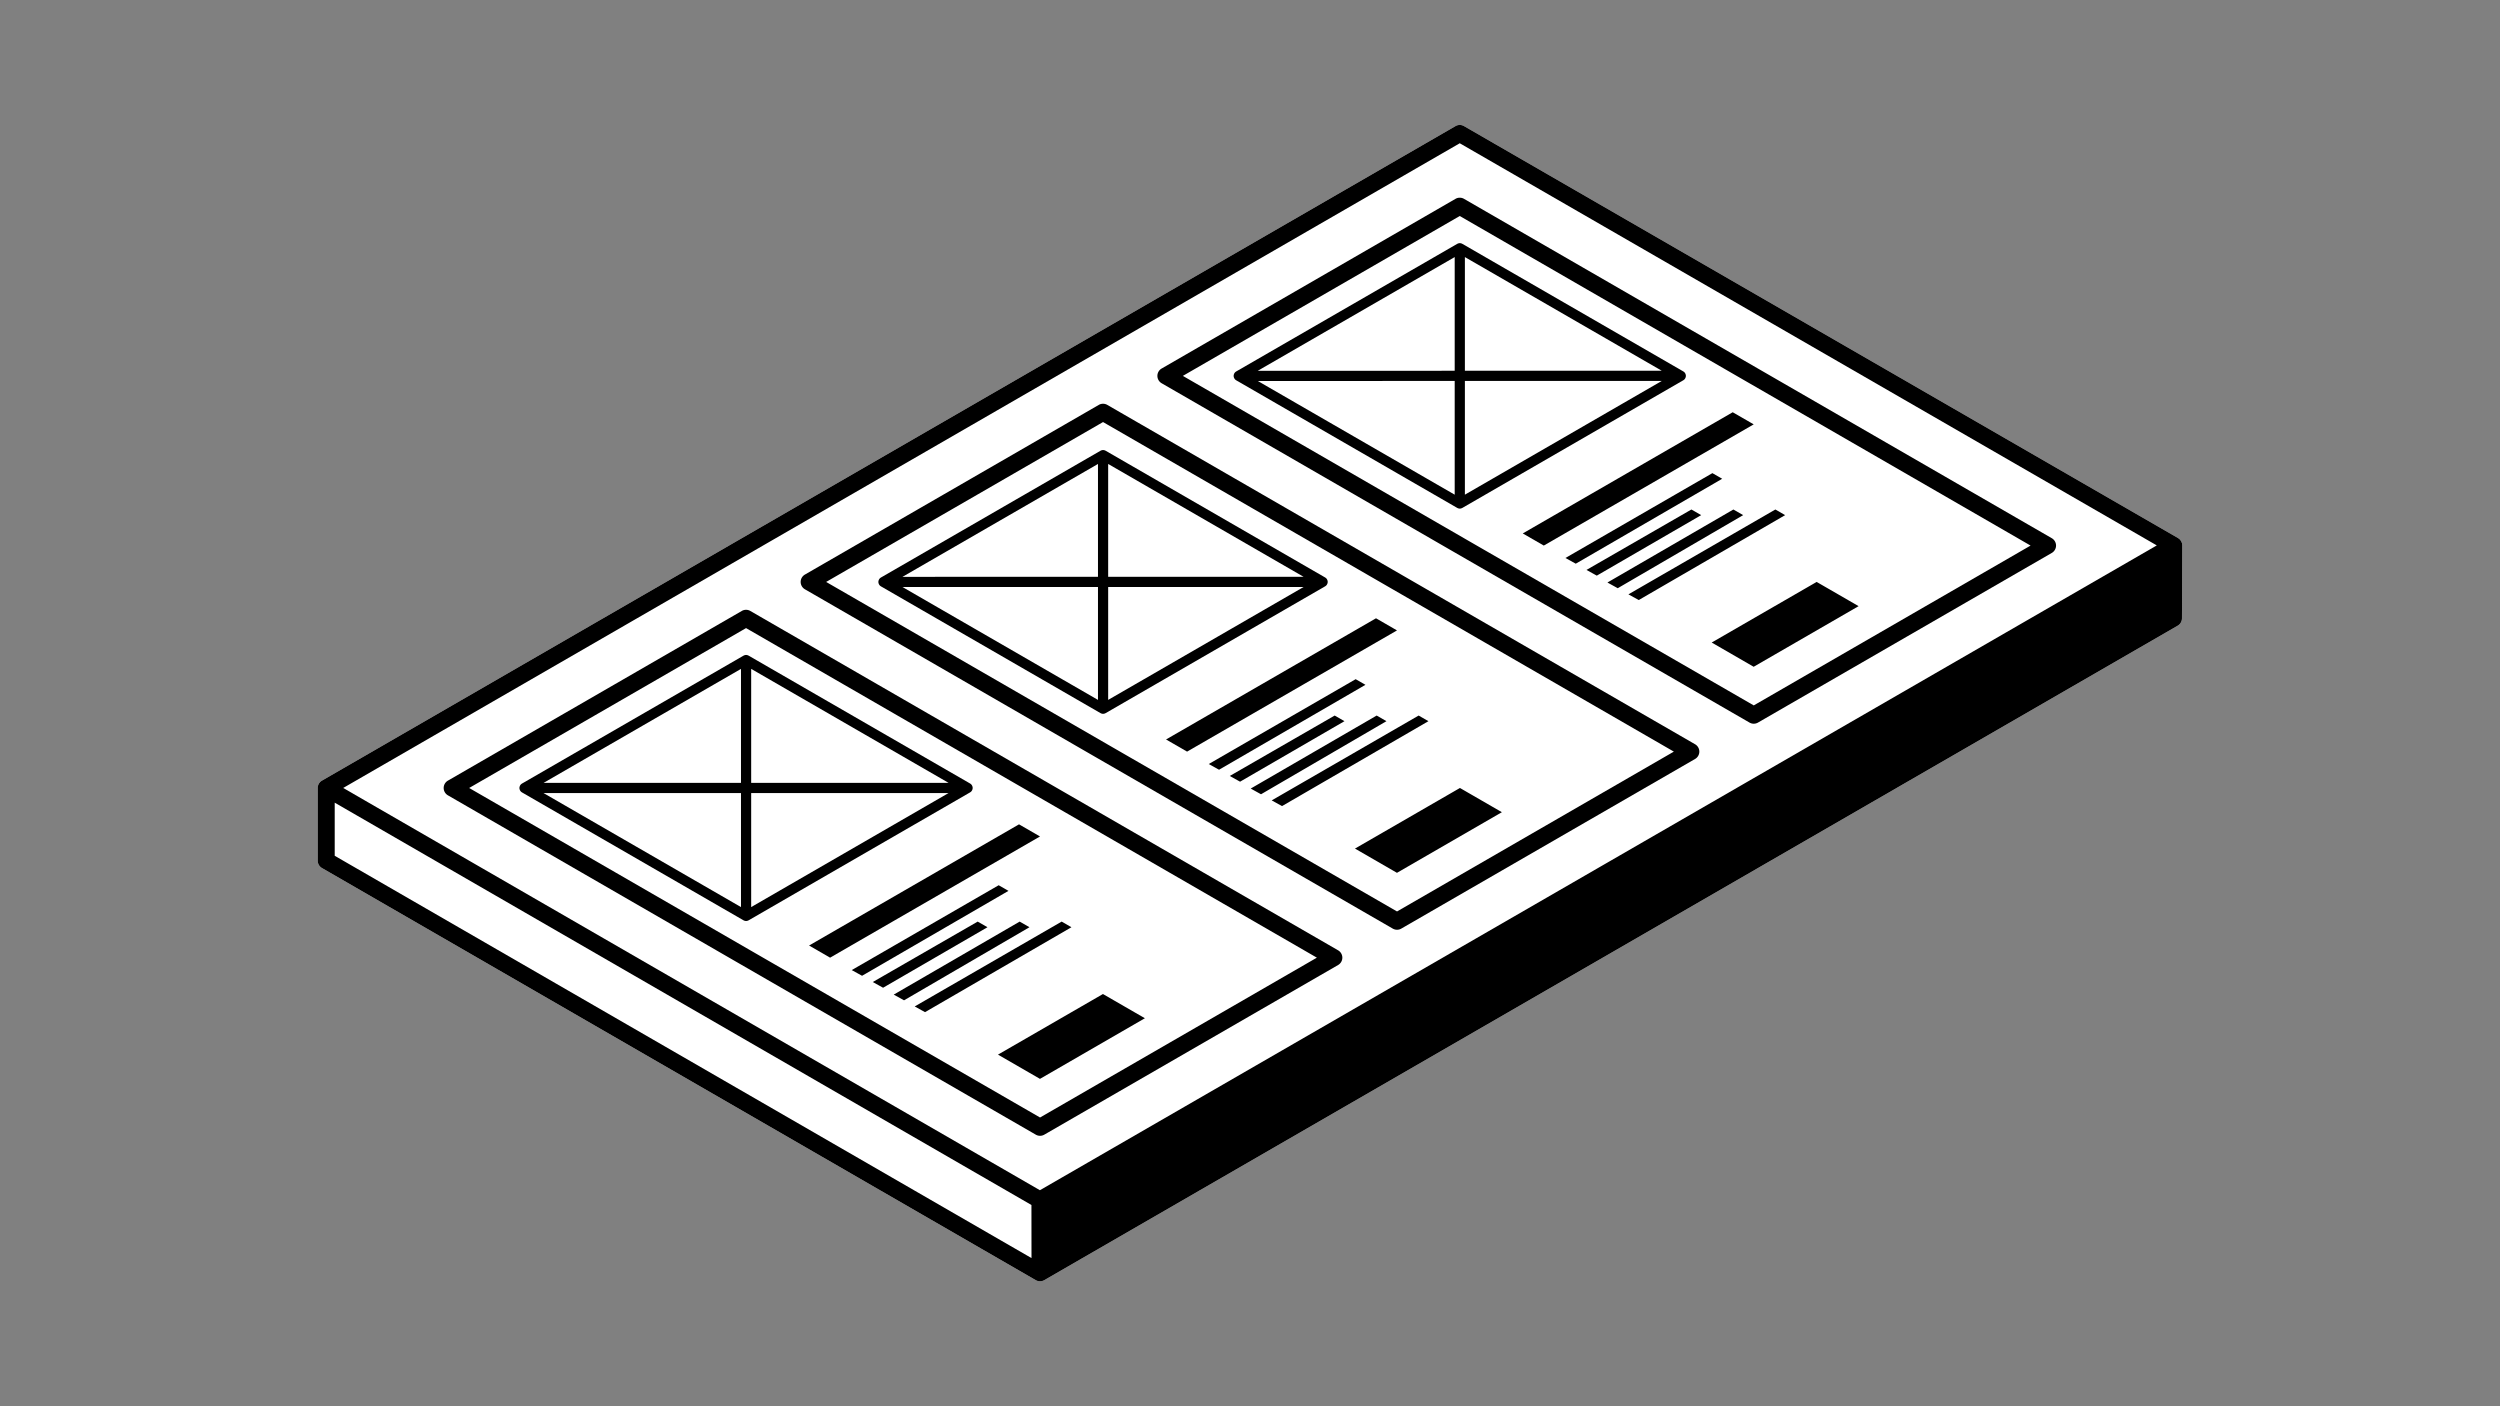
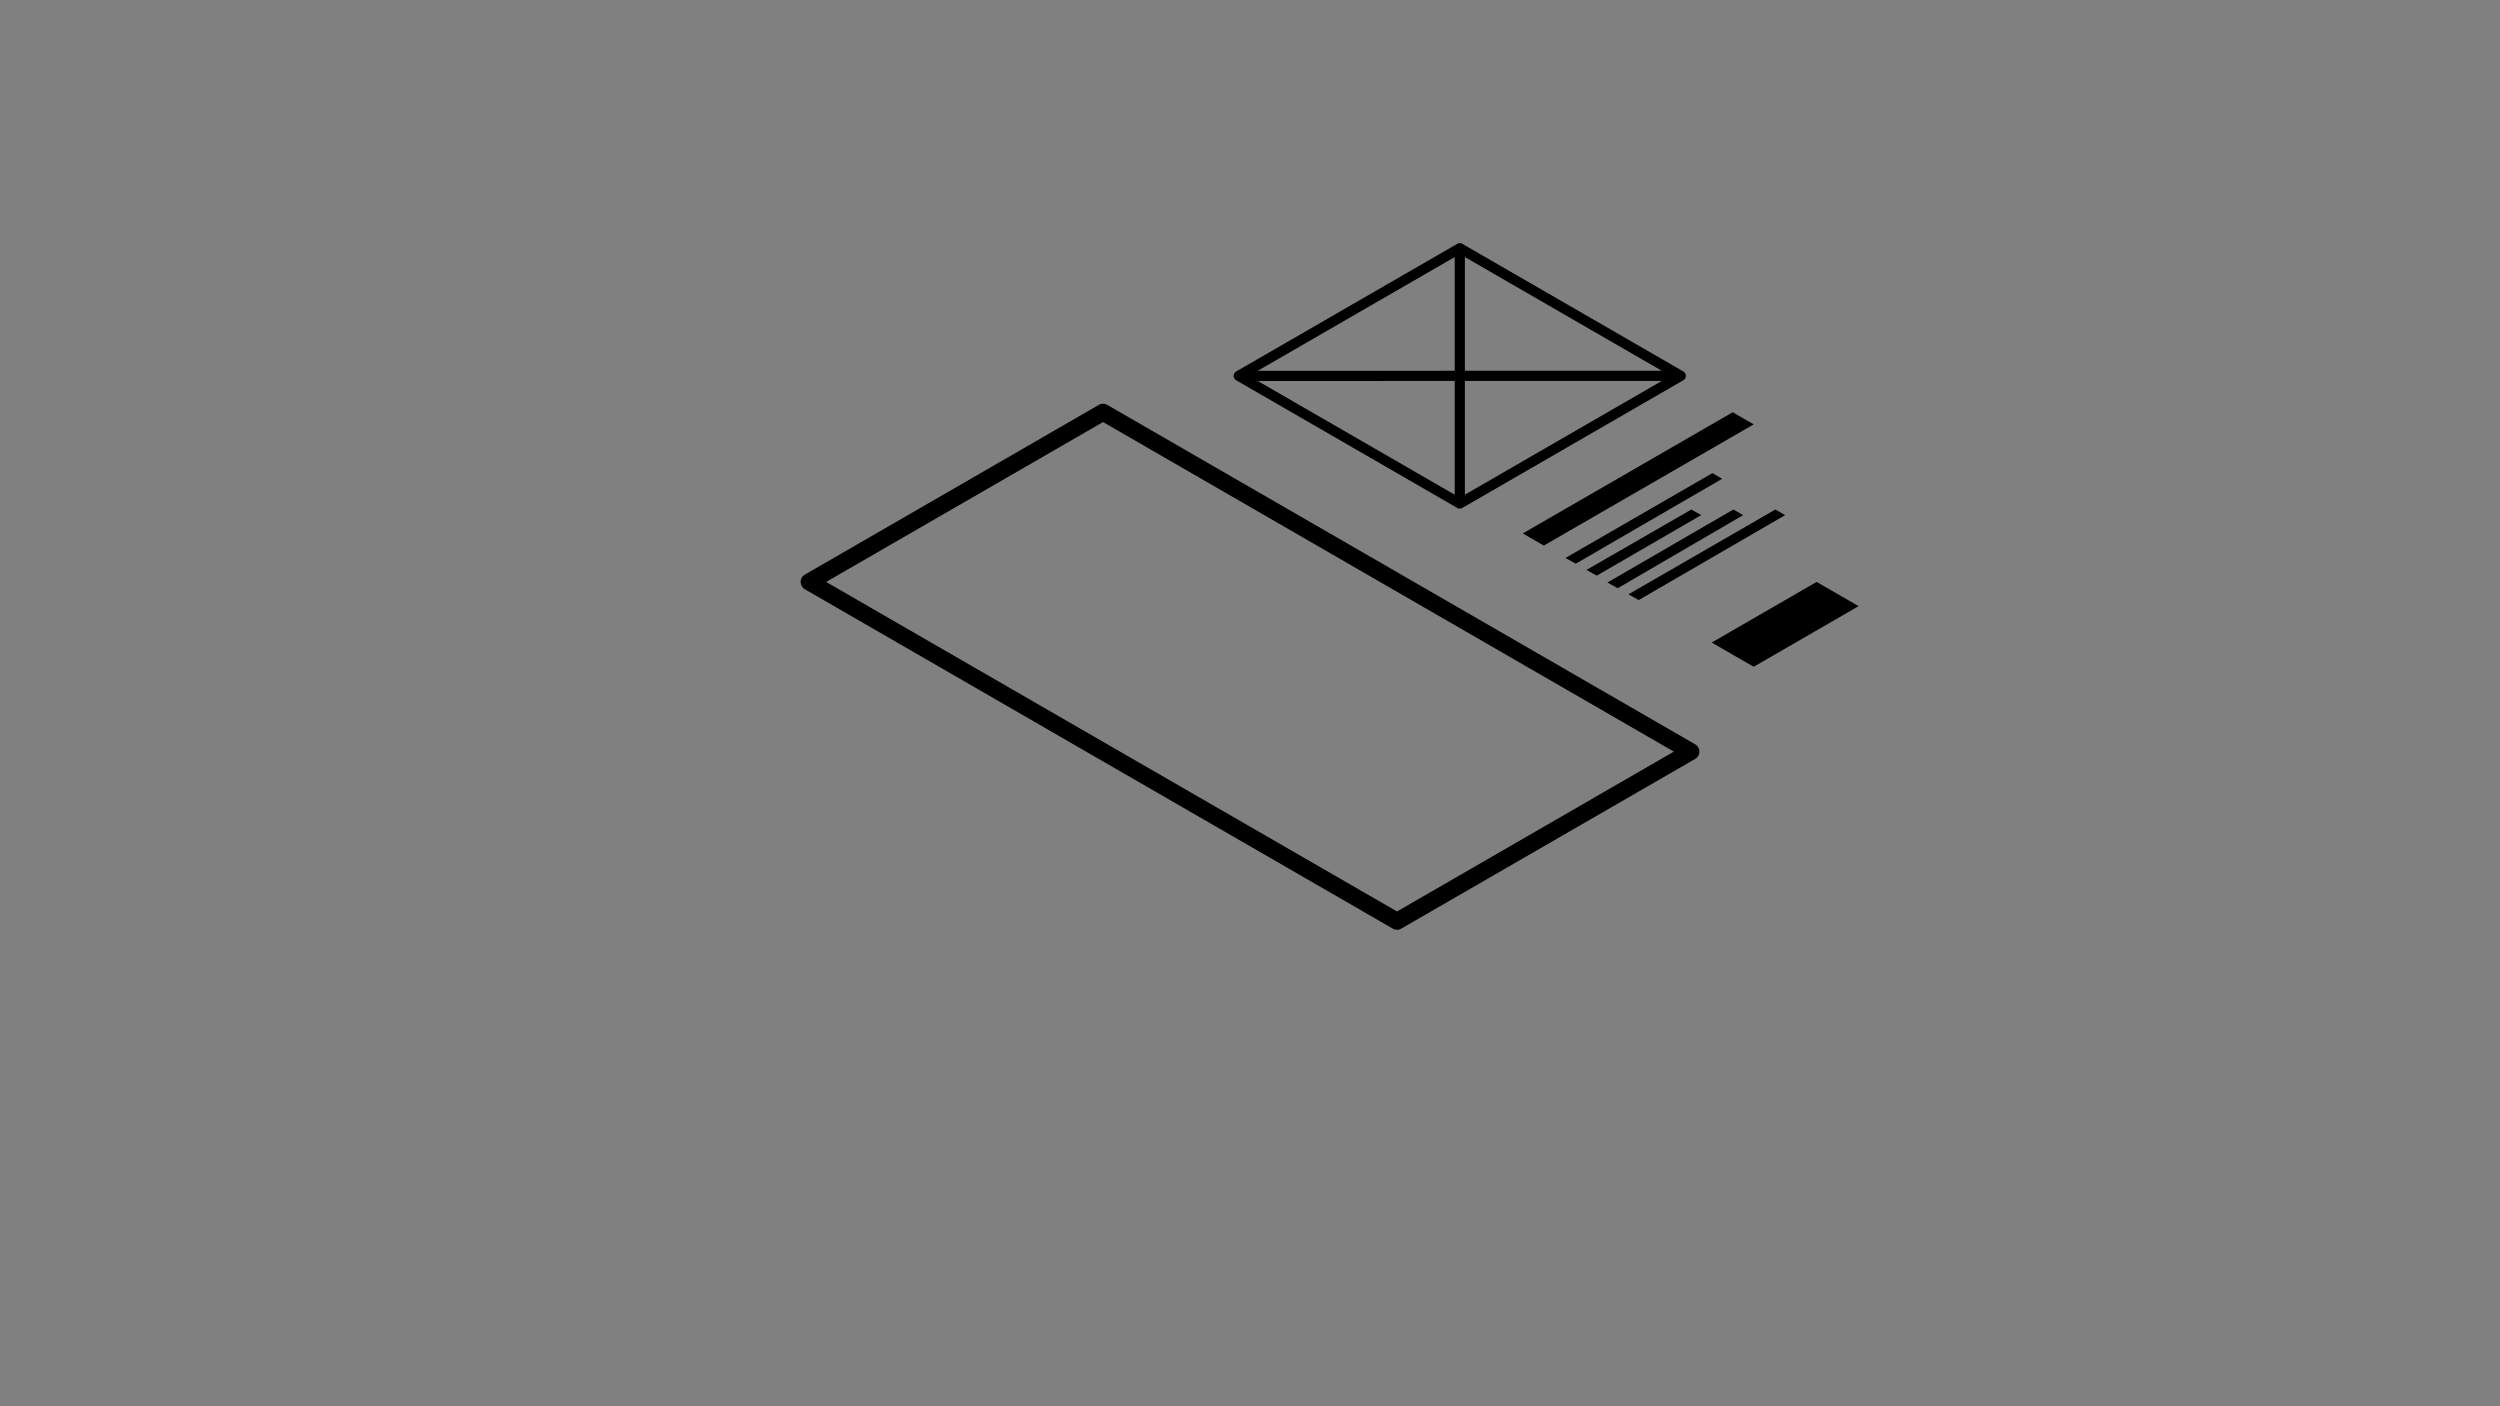
<svg xmlns="http://www.w3.org/2000/svg" xml:space="preserve" width="736" height="414">
  <rect width="100%" height="100%" fill="#808080" stroke="none" />
-   <path fill="#FFF" d="M642.461 160.568c0-.115-.029-.225-.045-.338-.014-.104-.014-.21-.041-.311-.029-.106-.083-.203-.126-.306-.04-.097-.069-.2-.122-.293-.049-.085-.119-.155-.179-.233-.07-.096-.131-.197-.214-.281-.059-.059-.133-.098-.195-.151-.105-.086-.203-.18-.323-.249l-.005-.002-.001-.001-210.208-121.28a2.499 2.499 0 0 0-2.499.001L94.789 229.81a2.5 2.5 0 0 0-1.25 2.165v21.41a2.5 2.5 0 0 0 1.25 2.165l210.139 121.327a2.484 2.484 0 0 0 1.9.247c.215-.056.424-.139.62-.253l333.671-192.675a2.497 2.497 0 0 0 1.25-2.153l.092-21.463-.001-.007.001-.005" />
-   <path fill="#000000" d="M642.461 160.568c0-.116-.029-.225-.045-.338-.014-.103-.014-.21-.041-.31-.029-.107-.083-.204-.126-.306-.04-.097-.069-.201-.122-.293-.049-.085-.119-.155-.179-.234-.07-.095-.131-.197-.214-.281-.059-.058-.133-.098-.195-.151-.105-.086-.203-.18-.323-.249l-.005-.002-.001-.001-210.208-121.28a2.499 2.499 0 0 0-2.499.001L94.789 229.81a2.5 2.5 0 0 0-1.25 2.165v21.41a2.5 2.5 0 0 0 1.25 2.165l210.138 121.327a2.49 2.49 0 0 0 1.901.247c.215-.056.424-.139.62-.253l333.671-192.675a2.499 2.499 0 0 0 1.25-2.154l.092-21.463-.001-.006.001-.005M429.753 42.174 634.96 160.569 306.149 350.4l-205.11-118.426 328.714-189.8zM98.539 251.941v-15.637l205.117 118.447.017 15.628L98.539 251.941z" />
-   <path fill="#000000" d="m341.984 112.825 86.53 49.956 86.54 49.943a2.49 2.49 0 0 0 2.5 0l86.497-49.943a2.502 2.502 0 0 0 0-4.33l-86.519-49.956-86.529-49.956a2.503 2.503 0 0 0-2.5 0l-86.519 49.956a2.502 2.502 0 0 0 0 4.33m87.769-49.234 168.048 97.025-81.497 47.056-85.29-49.221-82.78-47.791 81.519-47.069z" />
  <path fill="#000000" d="m454.494 160.616 61.799-35.683-6.18-3.568-61.809 35.676zM504.128 139.292l-43.26 24.978 3.037 1.68 43.103-25zM482.445 176.654l43.102-25-2.879-1.658-43.26 24.978zM497.947 149.997l-30.888 17.792 3.037 1.679 30.731-17.813zM510.308 149.997l-37.079 21.495 3.037 1.679 36.922-21.516zM516.282 196.298l30.89-17.848-12.35-7.13-30.899 17.841zM430.459 149.555c.018-.008.037-.012.054-.022l65.058-37.586c.012-.006.02-.017.031-.023.102-.063.197-.133.281-.217l.004-.005c.08-.082.148-.174.209-.272.017-.028.031-.057.047-.087a1.56 1.56 0 0 0 .102-.245c.01-.031.021-.061.029-.093a1.55 1.55 0 0 0 .047-.356c0-.124-.02-.242-.047-.357-.008-.032-.02-.062-.029-.094a1.496 1.496 0 0 0-.102-.244c-.016-.029-.03-.059-.048-.087a1.554 1.554 0 0 0-.206-.27c-.003-.003-.004-.006-.007-.007a1.484 1.484 0 0 0-.281-.217c-.011-.007-.019-.017-.03-.023l-65.058-37.564c-.017-.01-.036-.013-.054-.022a1.405 1.405 0 0 0-.253-.105c-.031-.01-.061-.021-.092-.028a1.441 1.441 0 0 0-.344-.045h-.016c-.119 0-.233.018-.344.045-.031.007-.061.018-.092.028a1.376 1.376 0 0 0-.253.105c-.018.009-.037.012-.054.022l-65.076 37.575c-.012.006-.02.017-.031.023a1.511 1.511 0 0 0-.289.227 1.483 1.483 0 0 0-.353.597c-.011.032-.022.063-.029.095-.03.115-.048.233-.048.356 0 .124.018.242.048.357.007.032.018.062.028.094.027.085.061.166.103.244a1.519 1.519 0 0 0 .253.358l.006.006a1.5 1.5 0 0 0 .282.217c.01.007.019.017.03.023l65.076 37.575c.017.01.036.014.054.022.08.043.165.078.254.106.03.009.06.02.09.028.113.027.23.046.353.046s.238-.019.353-.046c.03-.008.061-.019.091-.029.089-.027.173-.062.253-.105m.804-73.872 57.961 33.466-57.961.005V75.683zm-3 33.471-57.978.005 57.978-33.476v33.471zm0 3v33.482l-57.979-33.477 57.979-.005zm3 0 57.962-.005-57.962 33.486v-33.481zM236.966 173.485l86.53 49.956 86.54 49.943a2.494 2.494 0 0 0 2.5 0l86.497-49.943a2.5 2.5 0 0 0 0-4.33l-86.519-49.956-86.529-49.955a2.503 2.503 0 0 0-2.5 0l-86.519 49.956a2.499 2.499 0 0 0 0 4.329m87.769-49.234 168.048 97.025-81.497 47.058-85.29-49.223-82.78-47.791 81.519-47.069z" />
-   <path fill="#000000" d="m349.477 221.276 61.798-35.683-6.179-3.568-61.81 35.677zM399.109 199.952l-43.258 24.978 3.036 1.68 43.102-25zM377.428 237.314l43.101-25-2.88-1.657-43.258 24.978zM392.93 210.657l-30.889 17.791 3.037 1.681 30.732-17.815zM405.29 210.657l-37.079 21.495 3.036 1.68 36.923-21.518zM411.265 256.959l30.888-17.848-12.348-7.131-30.901 17.842zM325.441 209.971c.018-.01.037-.013.054-.022l64.631-37.34c.012-.006.02-.017.031-.023.101-.062.197-.133.28-.217l.006-.006c.08-.081.147-.173.207-.271.018-.028.032-.057.047-.087a1.5 1.5 0 0 0 .103-.244c.009-.032.021-.062.028-.094.029-.115.048-.233.048-.356a1.45 1.45 0 0 0-.048-.357c-.008-.032-.02-.062-.028-.094a1.496 1.496 0 0 0-.102-.244c-.016-.029-.03-.059-.048-.087a1.554 1.554 0 0 0-.206-.27l-.007-.007a1.56 1.56 0 0 0-.281-.217c-.011-.007-.02-.017-.03-.023l-64.631-37.319c-.017-.009-.036-.013-.054-.022a1.481 1.481 0 0 0-.253-.105c-.031-.009-.06-.021-.091-.028a1.5 1.5 0 0 0-.344-.045h-.016a1.5 1.5 0 0 0-.344.045c-.031.007-.06.019-.091.028a1.449 1.449 0 0 0-.253.105c-.018.009-.037.013-.054.022l-64.65 37.33c-.012.006-.02.017-.032.023-.1.062-.196.132-.28.216l-.008.01c-.079.08-.145.171-.205.268-.017.028-.032.058-.048.088a1.364 1.364 0 0 0-.1.243 1.448 1.448 0 0 0-.077.45c0 .124.018.242.047.357.008.032.019.062.029.094.027.085.06.166.102.244.015.029.03.059.047.087.06.097.127.19.207.271l.006.006c.083.084.18.154.281.217.011.007.02.017.031.023l64.65 37.329c.017.01.036.013.054.022.082.043.166.077.255.105.03.009.058.02.088.027.114.027.231.045.353.045s.239-.018.353-.045c.03-.008.059-.019.089-.028.088-.027.173-.061.254-.104m.804-73.382 57.534 33.221-57.534.005v-33.226zm-3 33.226-57.552.005 57.552-33.231v33.226zm0 3v33.236l-57.554-33.231 57.554-.005zm3 0 57.536-.005-57.536 33.24v-33.235zM131.868 234.146l86.53 49.956 86.54 49.943a2.49 2.49 0 0 0 2.5 0l86.497-49.943a2.5 2.5 0 0 0 0-4.33l-86.519-49.956-86.529-49.955a2.503 2.503 0 0 0-2.5 0l-86.519 49.955a2.5 2.5 0 0 0 0 4.33m87.769-49.234 168.048 97.024-81.497 47.057-85.29-49.222-82.78-47.791 81.519-47.068z" />
-   <path fill="#000000" d="m244.378 281.937 61.799-35.683-6.18-3.568-61.809 35.676zM294.012 260.613l-43.261 24.979 3.038 1.679 43.102-25zM272.329 297.976l43.102-25-2.88-1.659-43.259 24.979zM287.832 271.317l-30.89 17.792 3.037 1.68 30.732-17.813zM300.191 271.317l-37.08 21.496 3.037 1.68 36.922-21.517zM306.166 317.619l30.889-17.848-12.349-7.13-30.899 17.841zM220.341 270.964c.018-.009.037-.013.055-.022l65.207-37.673c.012-.007.02-.017.031-.024.102-.062.198-.132.281-.215.002-.003.003-.006.006-.008a1.53 1.53 0 0 0 .207-.271c.017-.028.032-.058.047-.087a1.47 1.47 0 0 0 .102-.245c.01-.031.021-.061.029-.093.028-.114.047-.232.047-.356 0-.123-.019-.241-.047-.356-.008-.032-.019-.063-.029-.095a1.475 1.475 0 0 0-.102-.242c-.015-.029-.03-.06-.048-.089a1.521 1.521 0 0 0-.204-.267l-.008-.011a1.521 1.521 0 0 0-.281-.216c-.011-.007-.019-.017-.031-.023l-65.207-37.65c-.018-.009-.036-.013-.054-.022a1.481 1.481 0 0 0-.253-.105c-.031-.009-.06-.021-.091-.028a1.508 1.508 0 0 0-.344-.045h-.016a1.508 1.508 0 0 0-.344.045c-.031.007-.06.019-.091.028a1.515 1.515 0 0 0-.253.105c-.018.009-.036.013-.054.022l-65.226 37.662c-.011.007-.019.017-.031.023a1.584 1.584 0 0 0-.289.227c-.078.08-.144.17-.204.267-.018.028-.032.059-.048.089a1.354 1.354 0 0 0-.1.242c-.011.032-.022.063-.03.095-.029.115-.048.233-.048.356s.019.241.048.356c.008.033.019.063.03.095.026.084.059.165.1.242.016.03.03.061.048.089.06.097.126.187.204.267.003.004.006.009.009.011.084.083.18.153.28.215.011.008.02.018.031.024l65.226 37.661c.018.01.037.014.055.022.08.043.165.077.254.105.03.009.058.02.088.027.114.027.231.046.353.046s.239-.019.353-.046c.03-.008.059-.019.089-.028.09-.027.174-.061.253-.104m.805-74.047 58.111 33.553-58.111.005v-33.558zm-3 33.559-58.127.005 58.127-33.563v33.558zm0 3v33.568l-58.129-33.563 58.129-.005zm3 0 58.111-.005-58.111 33.573v-33.568z" />
  <path fill="none" d="M0 0h736v414H0z" />
</svg>